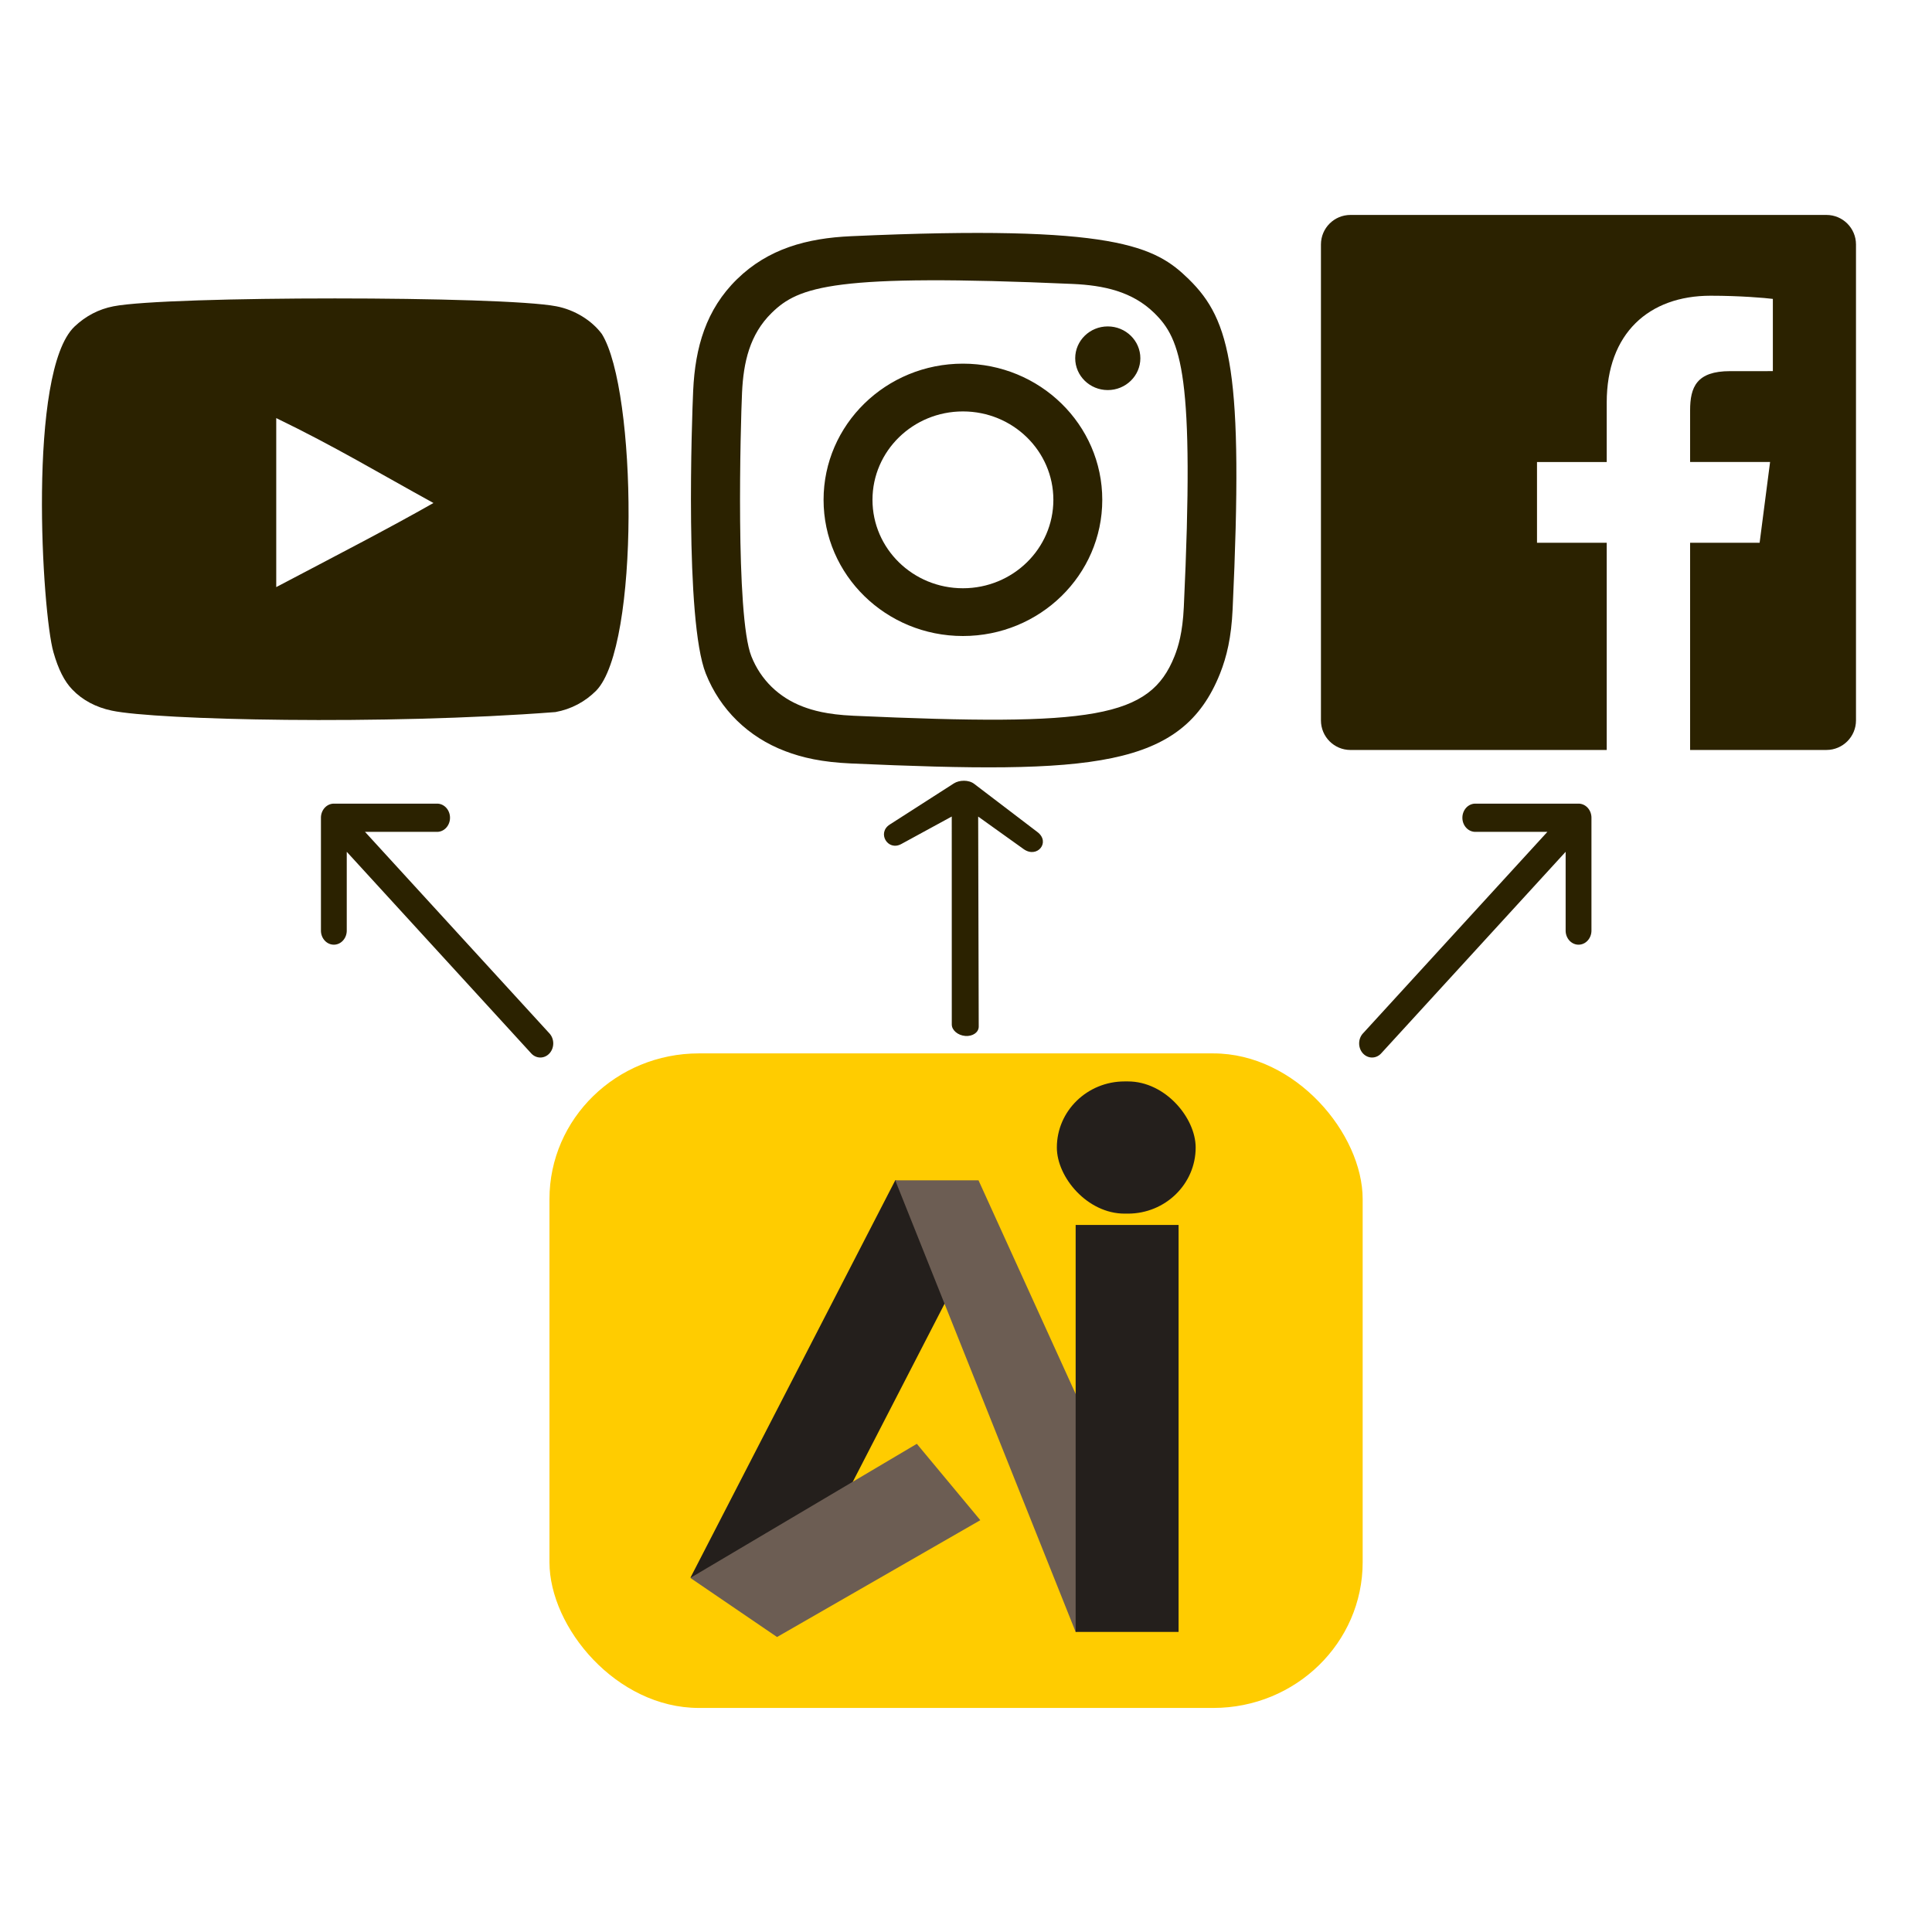
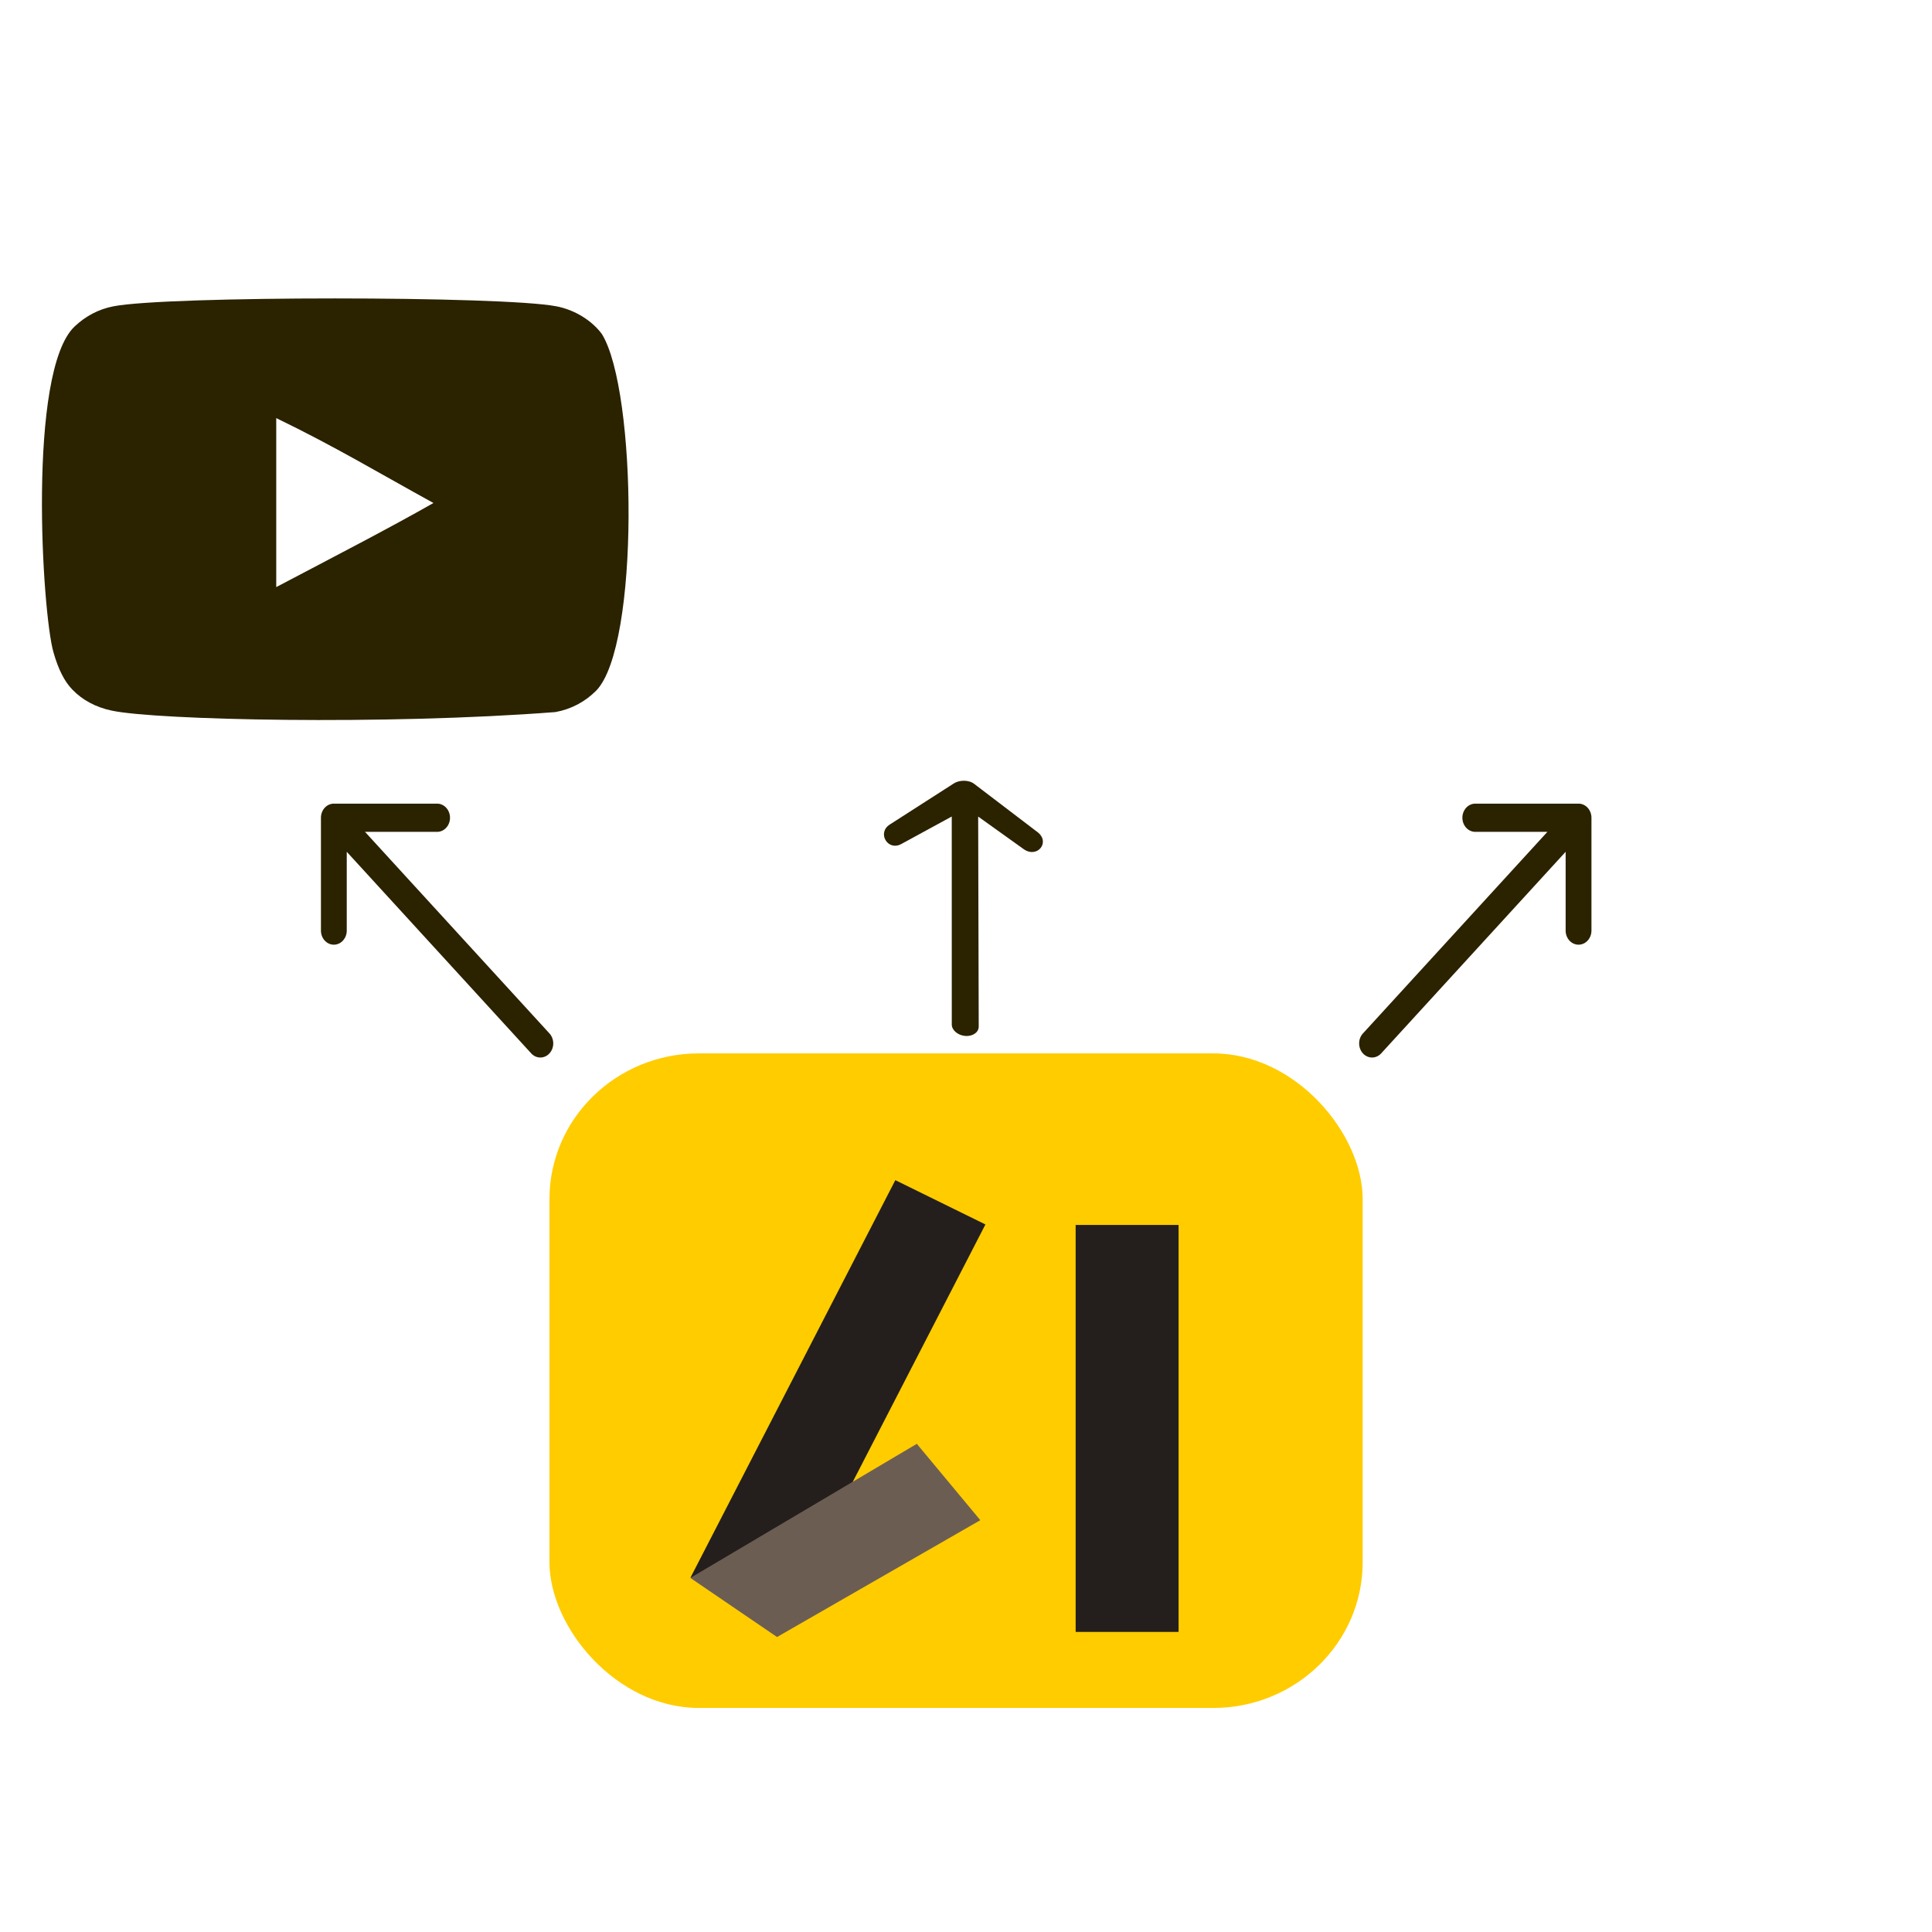
<svg xmlns="http://www.w3.org/2000/svg" xmlns:ns1="http://sodipodi.sourceforge.net/DTD/sodipodi-0.dtd" xmlns:ns2="http://www.inkscape.org/namespaces/inkscape" width="150px" height="150px" viewBox="0 0 150 150" version="1.1" id="SVGRoot" ns1:docname="benefit-5_2.svg" ns2:version="1.0.2 (1.0.2+r75+1)">
  <defs id="defs919" />
  <ns1:namedview id="base" pagecolor="#ffffff" bordercolor="#666666" borderopacity="1.0" ns2:pageopacity="0.0" ns2:pageshadow="2" ns2:zoom="3.2393617" ns2:cx="97.555849" ns2:cy="29.396267" ns2:document-units="px" ns2:current-layer="layer1" ns2:document-rotation="0" showgrid="false" ns2:window-width="1867" ns2:window-height="1025" ns2:window-x="53" ns2:window-y="27" ns2:window-maximized="1" />
  <g ns2:label="Capa 1" ns2:groupmode="layer" id="layer1">
    <g id="g956" transform="matrix(0.654,0,0,0.638,41.479,74.904)">
      <g ns2:label="Capa 1" id="layer1-2" style="display:inline">
        <rect style="fill:#ffcc00;stroke-width:0.002;stroke-linejoin:round" id="rect236" width="96.54" height="79.654" x="1.806" y="10.786" ry="17.734" />
-         <rect style="fill:#241f1c;stroke-width:0.016;stroke-linejoin:round" id="rect439" width="16.479" height="16.089" x="62.041" y="14.196" ry="8.045" />
      </g>
      <g id="layer4" ns2:label="Capa 2" style="display:inline">
        <rect style="fill:#241f1c;stroke-width:0.002;stroke-linejoin:round" id="rect239-7" width="11.978" height="54.154" x="50.073" y="4.119" transform="matrix(0.893,0.45,-0.449,0.893,0,0)" />
      </g>
      <g id="layer5" ns2:label="Capa 3" style="display:inline">
-         <path style="color:#000000;font-style:normal;font-variant:normal;font-weight:normal;font-stretch:normal;font-size:medium;line-height:normal;font-family:sans-serif;font-variant-ligatures:normal;font-variant-position:normal;font-variant-caps:normal;font-variant-numeric:normal;font-variant-alternates:normal;font-variant-east-asian:normal;font-feature-settings:normal;font-variation-settings:normal;text-indent:0;text-align:start;text-decoration:none;text-decoration-line:none;text-decoration-style:solid;text-decoration-color:#000000;letter-spacing:normal;word-spacing:normal;text-transform:none;writing-mode:lr-tb;direction:ltr;text-orientation:mixed;dominant-baseline:auto;baseline-shift:baseline;text-anchor:start;white-space:normal;shape-padding:0;shape-margin:0;inline-size:0;clip-rule:nonzero;display:inline;overflow:visible;visibility:visible;opacity:1;isolation:auto;mix-blend-mode:normal;color-interpolation:sRGB;color-interpolation-filters:linearRGB;solid-color:#000000;solid-opacity:1;vector-effect:none;fill:#6c5d53;fill-opacity:1;fill-rule:nonzero;stroke:none;stroke-width:0.002;stroke-linecap:butt;stroke-linejoin:round;stroke-miterlimit:4;stroke-dasharray:none;stroke-dashoffset:0;stroke-opacity:1;color-rendering:auto;image-rendering:auto;shape-rendering:auto;text-rendering:auto;enable-background:accumulate;stop-color:#000000;stop-opacity:1" d="m 42.856,26.234 9.884,-0.004 21.944,49.466 -10.412,5.493 z" id="rect239-3" ns1:nodetypes="ccccc" />
        <path style="color:#000000;font-style:normal;font-variant:normal;font-weight:normal;font-stretch:normal;font-size:medium;line-height:normal;font-family:sans-serif;font-variant-ligatures:normal;font-variant-position:normal;font-variant-caps:normal;font-variant-numeric:normal;font-variant-alternates:normal;font-variant-east-asian:normal;font-feature-settings:normal;font-variation-settings:normal;text-indent:0;text-align:start;text-decoration:none;text-decoration-line:none;text-decoration-style:solid;text-decoration-color:#000000;letter-spacing:normal;word-spacing:normal;text-transform:none;writing-mode:lr-tb;direction:ltr;text-orientation:mixed;dominant-baseline:auto;baseline-shift:baseline;text-anchor:start;white-space:normal;shape-padding:0;shape-margin:0;inline-size:0;clip-rule:nonzero;display:inline;overflow:visible;visibility:visible;opacity:1;isolation:auto;mix-blend-mode:normal;color-interpolation:sRGB;color-interpolation-filters:linearRGB;solid-color:#000000;solid-opacity:1;vector-effect:none;fill:#6c5d53;fill-opacity:1;fill-rule:nonzero;stroke:none;stroke-width:0.001;stroke-linecap:butt;stroke-linejoin:round;stroke-miterlimit:4;stroke-dasharray:none;stroke-dashoffset:0;stroke-opacity:1;color-rendering:auto;image-rendering:auto;shape-rendering:auto;text-rendering:auto;enable-background:accumulate;stop-color:#000000;stop-opacity:1" d="M 45.418,58.298 52.955,67.591 28.823,81.808 18.532,74.617 Z" id="rect239-3-6" ns1:nodetypes="ccccc" />
      </g>
      <g id="layer6" ns2:label="Capa 4">
        <rect style="fill:#241f1c;stroke-width:0.002;stroke-linejoin:round" id="rect239" width="12.219" height="49.525" x="64.273" y="31.663" />
      </g>
    </g>
    <path d="M 21.447,45.581 V 32.461 c 4.537,2.192 8.051,4.309 12.206,6.592 -3.428,1.952 -7.669,4.141 -12.206,6.529 M 46.731,25.935 c -0.783,-1.059 -2.116,-1.882 -3.536,-2.154 -4.174,-0.814 -30.213,-0.816 -34.384,0 -1.139,0.22 -2.153,0.748 -3.024,1.572 -3.67,3.497 -2.52,22.253 -1.636,25.291 0.372,1.315 0.853,2.264 1.459,2.887 0.78,0.823 1.849,1.389 3.076,1.644 3.437,0.73 21.142,1.138 34.437,0.11 1.225,-0.22 2.309,-0.804 3.164,-1.662 3.394,-3.484 3.162,-23.293 0.445,-27.686" id="youtube-[#168]" style="fill:#2b2200;fill-rule:evenodd;stroke:none;stroke-width:2.307" />
-     <path d="m 66.074,18.339 c -3.447,0.154 -6.434,0.978 -8.847,3.332 -2.421,2.366 -3.253,5.305 -3.409,8.647 -0.097,2.086 -0.664,17.846 0.98,21.979 1.108,2.788 3.291,4.932 6.163,6.021 1.34,0.511 2.87,0.857 5.113,0.957 18.762,0.832 25.716,0.379 28.649,-6.979 0.52,-1.31 0.879,-2.807 0.978,-5 C 96.558,28.866 95.562,24.871 92.292,21.671 89.698,19.136 86.647,17.41 66.074,18.339 m 0.173,37.23 c -2.054,-0.091 -3.169,-0.426 -3.912,-0.708 -1.871,-0.712 -3.276,-2.084 -3.999,-3.906 -1.251,-3.14 -0.836,-18.056 -0.725,-20.469 0.109,-2.364 0.598,-4.524 2.301,-6.192 2.107,-2.059 4.829,-3.068 23.363,-2.249 2.419,0.108 4.629,0.585 6.335,2.249 2.107,2.059 3.152,4.746 2.301,22.837 -0.093,2.008 -0.436,3.097 -0.725,3.824 -1.907,4.788 -6.293,5.453 -24.939,4.615 M 83.479,27.814 c 0,1.363 1.131,2.471 2.528,2.471 1.397,0 2.53,-1.108 2.53,-2.471 0,-1.363 -1.133,-2.471 -2.53,-2.471 -1.397,0 -2.528,1.108 -2.528,2.471 M 63.942,38.806 c 0,5.84 4.844,10.574 10.819,10.574 5.975,0 10.819,-4.734 10.819,-10.574 0,-5.84 -4.844,-10.572 -10.819,-10.572 -5.975,0 -10.819,4.732 -10.819,10.572 m 3.797,0 c 0,-3.789 3.143,-6.863 7.022,-6.863 3.879,0 7.022,3.074 7.022,6.863 0,3.791 -3.143,6.866 -7.022,6.866 -3.879,0 -7.022,-3.075 -7.022,-6.866" id="instagram-[#167]" style="fill:#2b2200;fill-rule:evenodd;stroke:none;stroke-width:2.096" />
    <g style="fill:#2b2200" id="g1017" transform="matrix(0.684,0,0,0.684,102.558,16.687)">
      <g id="g1006" style="fill:#2b2200">
-         <path d="M 57.378,0.001 H 3.352 C 1.502,0.001 0,1.5 0,3.353 v 54.026 c 0,1.853 1.502,3.354 3.352,3.354 H 32.438 V 37.214 h -7.914 v -9.167 h 7.914 v -6.76 c 0,-7.843 4.789,-12.116 11.787,-12.116 3.355,0 6.232,0.251 7.071,0.36 v 8.198 l -4.854,0.002 c -3.805,0 -4.539,1.809 -4.539,4.462 v 5.851 h 9.078 l -1.187,9.166 h -7.892 v 23.52 h 15.475 c 1.852,0 3.355,-1.503 3.355,-3.351 V 3.351 C 60.731,1.5 59.23,0.001 57.378,0.001 Z" id="path1004" style="fill:#2b2200" />
-       </g>
+         </g>
    </g>
    <g style="fill:#2b2200" id="g1030" transform="matrix(1.002,0,0,1.095,102.518,59.11)">
      <path d="m 3.293,20.707 a 1,1 0 0 1 0,-1.414 L 17.586,5 H 12 a 1,1 0 0 1 0,-2 h 8 a 1,1 0 0 1 1,1 v 8 a 1,1 0 0 1 -2,0 V 6.414 L 4.707,20.707 a 1,1 0 0 1 -1.414,0 z" id="path1019" style="fill:#2b2200" />
    </g>
    <g style="fill:#2b2200" id="g1030-9" transform="matrix(-1.002,0,0,1.095,45.96,59.11)">
      <path d="m 3.293,20.707 a 1,1 0 0 1 0,-1.414 L 17.586,5 H 12 a 1,1 0 0 1 0,-2 h 8 a 1,1 0 0 1 1,1 v 8 a 1,1 0 0 1 -2,0 V 6.414 L 4.707,20.707 a 1,1 0 0 1 -1.414,0 z" id="path1019-1" style="fill:#2b2200" />
    </g>
    <g style="fill:#2b2200" id="g1030-2" transform="matrix(0.738,-0.512,0.741,0.629,57.17,69.092)">
      <path d="m 3.293,20.707 c -0.39,-0.391 -0.39,-1.024 0,-1.414 L 17.474,5.166 12.676,4.656 C 11.388,4.519 12.02,2.742 13.34,2.789 L 19.856,3.016 C 20.403,3.036 20.967,3.456 21,4 l 0.375,6.262 c 0.079,1.313 -1.839,1.801 -1.962,0.502 L 19,6.414 4.707,20.707 c -0.39,0.39 -1.024,0.39 -1.414,0 z" id="path1019-7" style="fill:#2b2200" ns1:nodetypes="cccssssssccc" />
    </g>
  </g>
</svg>